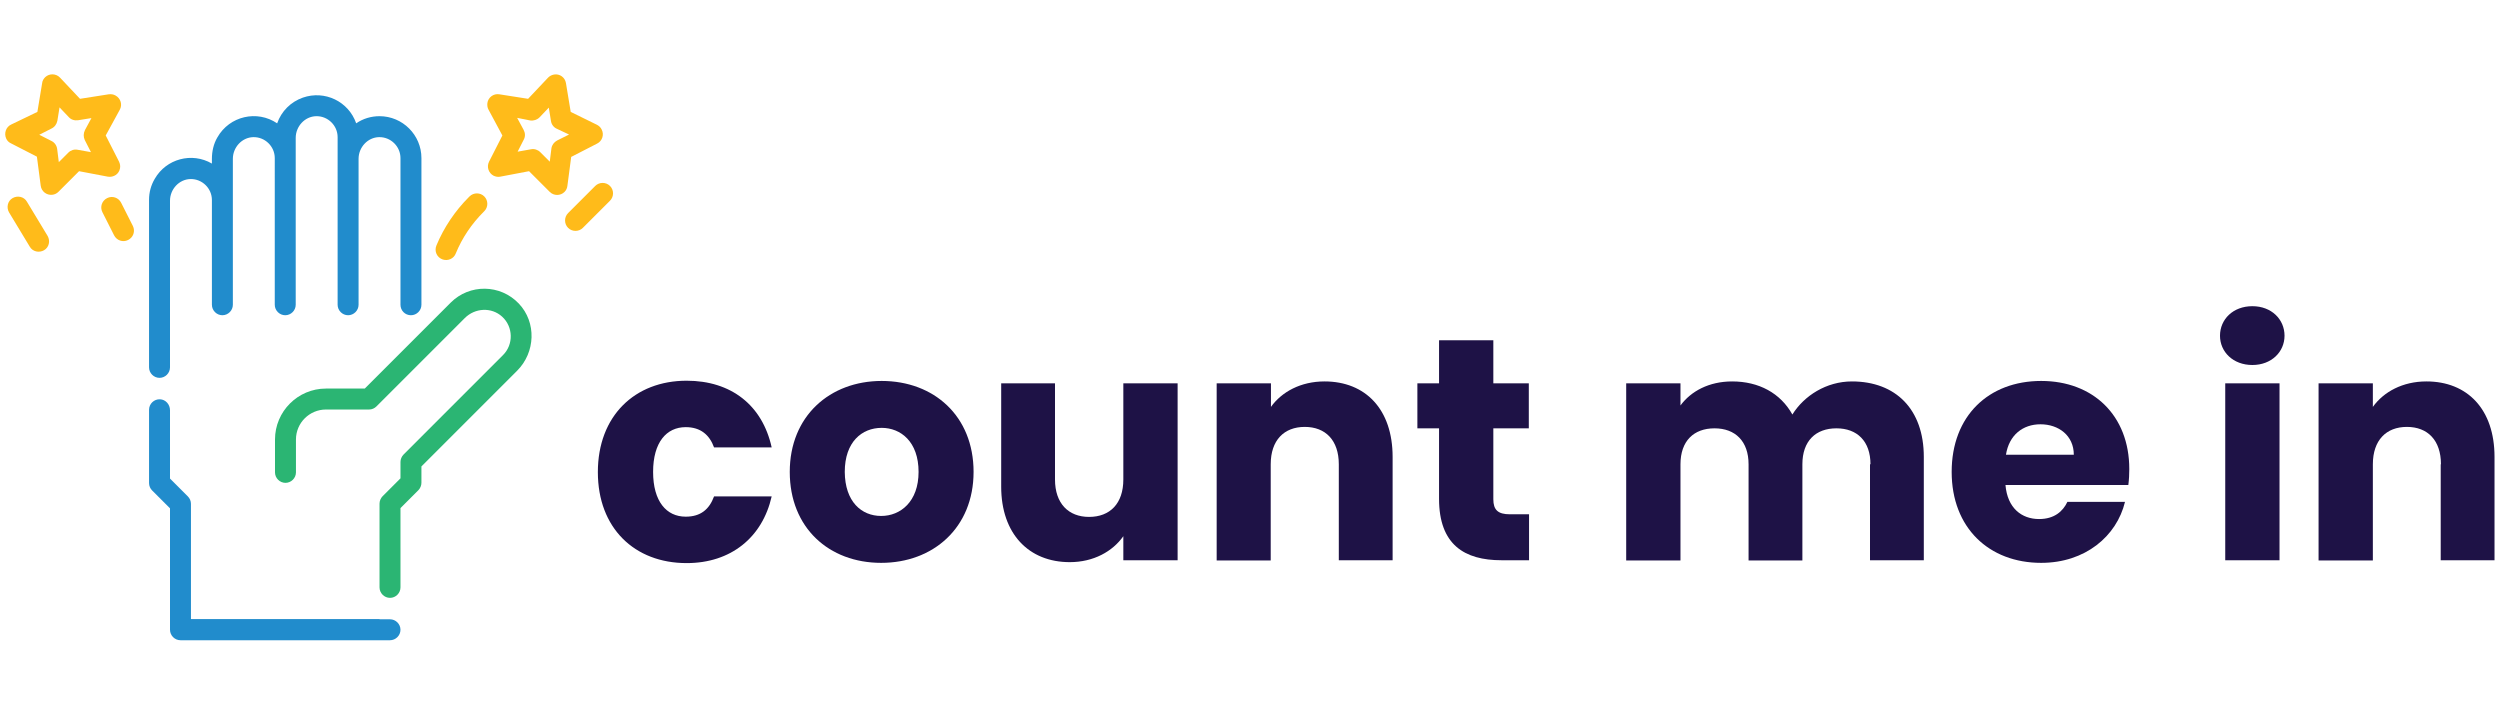
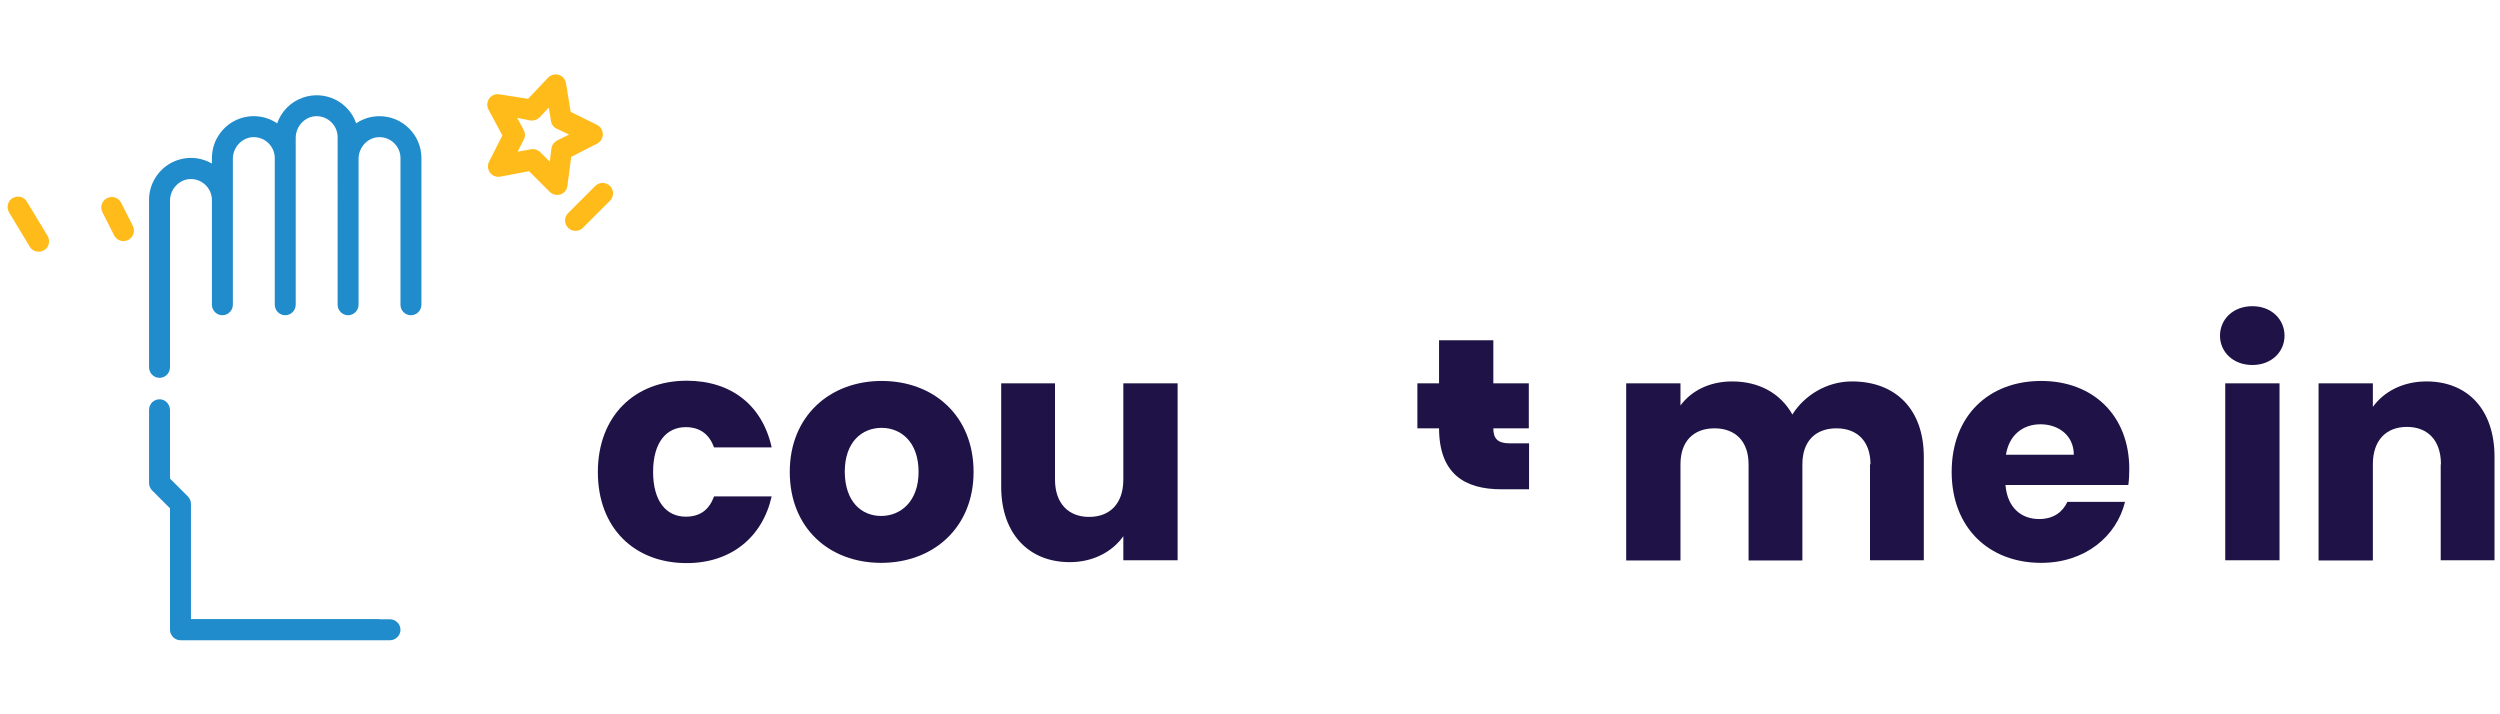
<svg xmlns="http://www.w3.org/2000/svg" version="1.1" x="0px" y="0px" width="1050px" height="300px" viewBox="0 0 1050 300" style="enable-background:new 0 0 1050 300;" xml:space="preserve">
  <style type="text/css">
	.st0{fill:#218CCC;}
	.st1{fill:#2BB573;}
	.st2{fill:#FFBB1A;}
	.st3{fill:#1E1246;}
</style>
  <g id="Layer_1">
</g>
  <g id="Reusable_Shopping_Bag">
    <g>
      <g>
        <path class="st0" d="M172.6,132.4c2.4,0,4.4-2,4.4-4.4V66.4c0-9.7-7.9-17.6-17.6-17.6c-3.5,0-6.9,1-9.8,3     c-3.2-9.2-13.2-14-22.4-10.8c-5.1,1.8-9,5.7-10.8,10.8c-8.4-5.7-20-3.1-25.1,5.9c-1.6,2.7-2.3,5.9-2.3,9l0,2     c-8.4-4.9-19.2-2-24,6.4c-1.6,2.7-2.4,5.7-2.4,8.8v70.4c0,2.4,2,4.4,4.4,4.4h0c2.4,0,4.4-2,4.4-4.4V84.3c0-4.8,3.8-9,8.6-9.1     c4.9-0.1,9,3.9,9,8.8v44c0,2.4,2,4.4,4.4,4.4h0c2.4,0,4.4-2,4.4-4.4l0-61.3c0-4.8,3.8-9,8.6-9.1c4.9-0.1,9,3.9,9,8.8V128     c0,2.4,2,4.4,4.4,4.4h0c2.4,0,4.4-2,4.4-4.4V57.9c0-4.8,3.8-9,8.6-9.1c4.9-0.1,9,3.9,9,8.8V128c0,2.4,2,4.4,4.4,4.4l0,0     c2.4,0,4.4-2,4.4-4.4l0-61.3c0-4.8,3.8-9,8.6-9.1c4.9-0.1,9,3.9,9,8.8V128C168.2,130.4,170.1,132.4,172.6,132.4L172.6,132.4z" />
-         <path class="st1" d="M168.2,213.4l7.5-7.5c0.8-0.8,1.3-2,1.3-3.1v-6.9c0,0,0,0,0,0l40.2-40.2c7.7-7.7,8.2-20.3,0.7-28.2     c-7.8-8.2-20.7-8.3-28.6-0.4l-36.1,36.1c0,0,0,0,0,0h-16.3c-11.8,0-21.4,9.6-21.4,21.4v13.8c0,2.4,2,4.4,4.4,4.4h0     c2.4,0,4.4-2,4.4-4.4v-13.8c0-7,5.7-12.6,12.6-12.6H155c1.2,0,2.3-0.5,3.1-1.3l37.1-37.1c4.3-4.3,11.2-4.7,15.7-0.6     c4.7,4.3,4.8,11.7,0.4,16.1l-41.8,41.8c-0.8,0.8-1.3,2-1.3,3.1v6.9c0,0,0,0,0,0l-7.5,7.5c-0.8,0.8-1.3,2-1.3,3.1v35.2     c0,2.4,2,4.4,4.4,4.4h0c2.4,0,4.4-2,4.4-4.4L168.2,213.4C168.2,213.4,168.2,213.4,168.2,213.4z" />
-         <path class="st2" d="M4.6,60.2l10.9,5.6L17.1,78c0.3,2.4,2.5,4.1,4.9,3.8c1-0.1,1.9-0.6,2.5-1.2l8.7-8.7l12.1,2.3     c2.4,0.4,4.7-1.1,5.1-3.5c0.2-1,0-1.9-0.4-2.8l-5.6-11l5.9-10.8c1.2-2.1,0.4-4.8-1.8-6c-0.9-0.5-1.8-0.6-2.8-0.5l-12.1,1.9     l-8.4-8.9c-1.7-1.8-4.5-1.8-6.2-0.2c-0.7,0.7-1.2,1.5-1.3,2.5l-2,12.1L4.7,52.3c-2.2,1-3.1,3.7-2.1,5.9C3,59.1,3.7,59.8,4.6,60.2     z M21.6,54c1.3-0.6,2.2-1.8,2.5-3.3l0.9-5.6l3.9,4.1c1,1.1,2.4,1.5,3.9,1.3l5.6-0.9l-2.7,5C35,56,35,57.5,35.6,58.8l2.6,5.1     l-5.6-1c-1.4-0.3-2.9,0.2-3.9,1.2l-4,4l-0.7-5.6c-0.2-1.4-1.1-2.7-2.4-3.3l-5.1-2.6L21.6,54z" />
        <path class="st2" d="M211,56.9l-5.6,11c-1.1,2.2-0.2,4.8,1.9,5.9c0.9,0.4,1.8,0.6,2.8,0.4l12.1-2.3l8.7,8.7     c1.7,1.7,4.5,1.7,6.2,0c0.7-0.7,1.1-1.6,1.2-2.5l1.6-12.2l10.9-5.6c2.2-1.1,3-3.8,1.9-5.9c-0.4-0.9-1.2-1.6-2-2L239.7,47l-2-12.1     c-0.4-2.4-2.6-4-5-3.6c-1,0.2-1.8,0.6-2.5,1.3l-8.4,8.9l-12.1-1.9c-2.4-0.4-4.7,1.3-5,3.7c-0.1,1,0,1.9,0.5,2.8L211,56.9z      M222.7,50.6c1.4,0.2,2.9-0.3,3.9-1.3l3.9-4.1l0.9,5.6c0.2,1.4,1.1,2.7,2.5,3.3l5.1,2.4L234,59c-1.3,0.7-2.2,1.9-2.4,3.3     l-0.7,5.6l-4-4c-1-1-2.5-1.5-3.9-1.2l-5.6,1l2.6-5.1c0.7-1.3,0.6-2.8-0.1-4.1l-2.7-5L222.7,50.6z" />
        <path class="st2" d="M45,83.2L45,83.2c2.2-1.1,4.8-0.2,5.9,2l4.9,9.7c1.1,2.2,0.2,4.8-2,5.9l0,0c-2.2,1.1-4.8,0.2-5.9-2L43,89.1     C41.9,86.9,42.8,84.3,45,83.2z" />
-         <path class="st2" d="M203.1,89l0.3-0.3c1.7-1.7,1.7-4.5,0-6.2l0,0c-1.7-1.7-4.5-1.7-6.2,0l-0.3,0.3c-5.8,5.8-10.5,12.8-13.6,20.3     c-1,2.4,0.2,5.1,2.7,5.9l0,0c2.2,0.7,4.6-0.4,5.4-2.5C194.1,99.9,198.1,94,203.1,89z" />
        <path class="st2" d="M5.3,83.2L5.3,83.2c2.1-1.2,4.8-0.6,6,1.5L20,99.1c1.2,2.1,0.6,4.8-1.5,6h0c-2.1,1.2-4.8,0.6-6-1.5L3.8,89.2     C2.6,87.1,3.2,84.4,5.3,83.2z" />
        <path class="st2" d="M238.6,89.5l11.4-11.4c1.7-1.7,4.5-1.7,6.2,0h0c1.7,1.7,1.7,4.5,0,6.2l-11.4,11.4c-1.7,1.7-4.5,1.7-6.2,0v0     C236.9,94,236.9,91.2,238.6,89.5z" />
      </g>
      <path class="st0" d="M159.4,260h-23.8H80.2v-48.4c0-1.2-0.5-2.3-1.3-3.1l-7.5-7.5l0-28.7c0-2.4-1.8-4.5-4.2-4.6    c-2.5-0.1-4.6,1.9-4.6,4.4v30.8c0,1.2,0.5,2.3,1.3,3.1l7.5,7.5v51c0,2.4,2,4.4,4.4,4.4h88c2.4,0,4.4-2,4.4-4.4v0    c0-2.4-2-4.4-4.4-4.4H159.4z" />
      <g>
        <g>
          <path class="st3" d="M288.4,159.9c18.7,0,31.8,10.3,35.7,28h-24.2c-1.9-5.2-5.6-8.5-11.9-8.5c-8.1,0-13.7,6.4-13.7,18.8      c0,12.4,5.6,18.8,13.7,18.8c6.3,0,9.9-3.1,11.9-8.5h24.2c-3.9,17.2-17.1,28-35.7,28c-21.9,0-37.3-14.7-37.3-38.2      C251.1,174.7,266.6,159.9,288.4,159.9z" />
          <path class="st3" d="M370.1,236.4c-21.9,0-38.4-14.7-38.4-38.2s16.9-38.2,38.6-38.2c21.9,0,38.6,14.7,38.6,38.2      S391.9,236.4,370.1,236.4z M370.1,216.7c8.1,0,15.7-6,15.7-18.5c0-12.7-7.5-18.5-15.5-18.5c-8.3,0-15.5,5.9-15.5,18.5      C354.9,210.7,361.8,216.7,370.1,216.7z" />
          <path class="st3" d="M494.6,235.3h-22.8v-10.1c-4.5,6.4-12.5,10.9-22.5,10.9c-17.2,0-28.8-11.9-28.8-31.7V161h22.6v40.4      c0,10.1,5.7,15.7,14.3,15.7c8.8,0,14.4-5.6,14.4-15.7V161h22.8V235.3z" />
-           <path class="st3" d="M562.3,195c0-10.1-5.6-15.7-14.3-15.7c-8.7,0-14.3,5.6-14.3,15.7v40.4H511V161h22.8v9.9      c4.5-6.3,12.5-10.7,22.5-10.7c17.2,0,28.6,11.7,28.6,31.7v43.4h-22.6V195z" />
-           <path class="st3" d="M604.4,179.9h-9.1V161h9.1v-18.1h22.8V161h14.9v18.9h-14.9v29.8c0,4.4,1.9,6.3,6.9,6.3h8.1v19.3h-11.6      c-15.5,0-26.2-6.5-26.2-25.8V179.9z" />
+           <path class="st3" d="M604.4,179.9h-9.1V161h9.1v-18.1h22.8V161h14.9v18.9h-14.9c0,4.4,1.9,6.3,6.9,6.3h8.1v19.3h-11.6      c-15.5,0-26.2-6.5-26.2-25.8V179.9z" />
          <path class="st3" d="M785.6,195c0-9.7-5.6-15.1-14.3-15.1c-8.7,0-14.3,5.3-14.3,15.1v40.4h-22.6V195c0-9.7-5.6-15.1-14.3-15.1      c-8.7,0-14.3,5.3-14.3,15.1v40.4h-22.8V161h22.8v9.3c4.4-6,12-10.1,21.7-10.1c11.2,0,20.3,4.9,25.3,13.9      c4.9-7.9,14.3-13.9,25-13.9c18.4,0,30.2,11.7,30.2,31.7v43.4h-22.6V195z" />
          <path class="st3" d="M857.3,236.4c-21.9,0-37.6-14.7-37.6-38.2s15.5-38.2,37.6-38.2c21.7,0,37,14.4,37,37c0,2.1-0.1,4.4-0.4,6.7      h-51.6c0.8,9.7,6.8,14.3,14.1,14.3c6.4,0,10-3.2,11.9-7.2h24.2C889,225.2,875.8,236.4,857.3,236.4z M842.5,191H871      c0-8.1-6.4-12.8-14-12.8C849.6,178.2,843.8,182.7,842.5,191z" />
          <path class="st3" d="M932.4,141c0-6.9,5.5-12.4,13.6-12.4c8,0,13.5,5.5,13.5,12.4c0,6.8-5.5,12.3-13.5,12.3      C937.9,153.3,932.4,147.8,932.4,141z M934.6,161h22.8v74.3h-22.8V161z" />
          <path class="st3" d="M1025.2,195c0-10.1-5.6-15.7-14.3-15.7c-8.7,0-14.3,5.6-14.3,15.7v40.4h-22.8V161h22.8v9.9      c4.5-6.3,12.5-10.7,22.5-10.7c17.2,0,28.6,11.7,28.6,31.7v43.4h-22.6V195z" />
        </g>
      </g>
    </g>
  </g>
</svg>